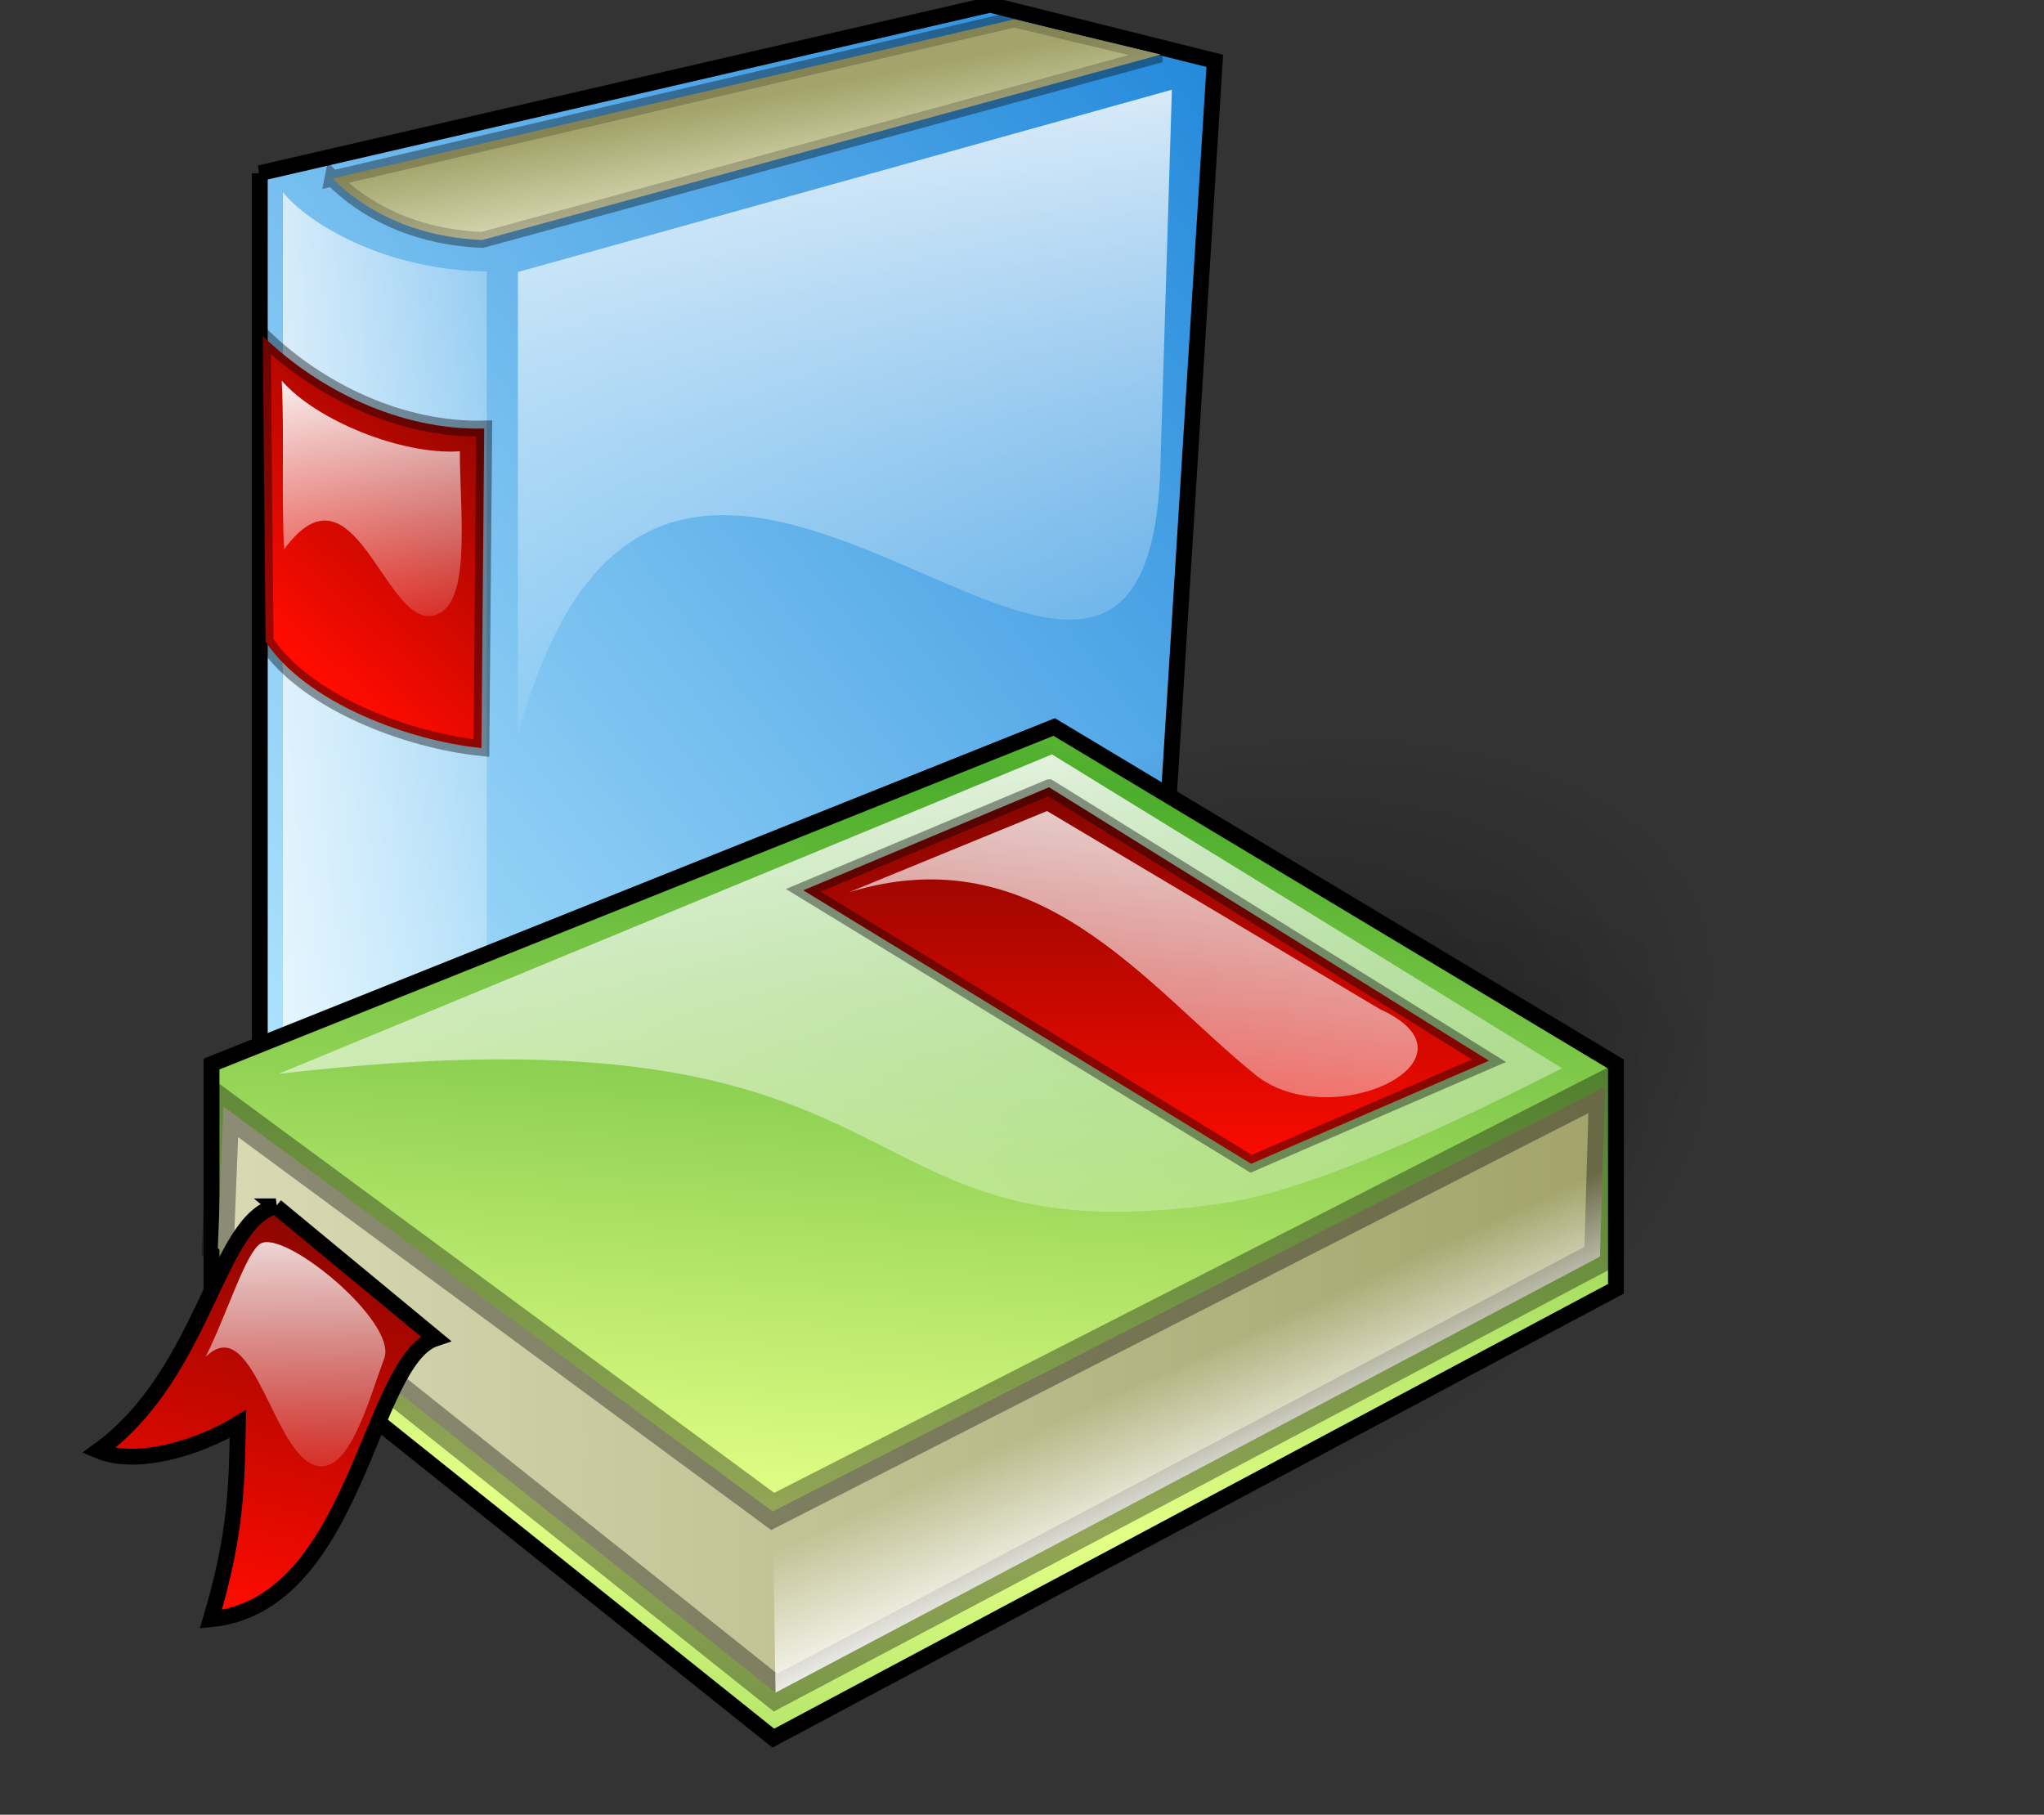
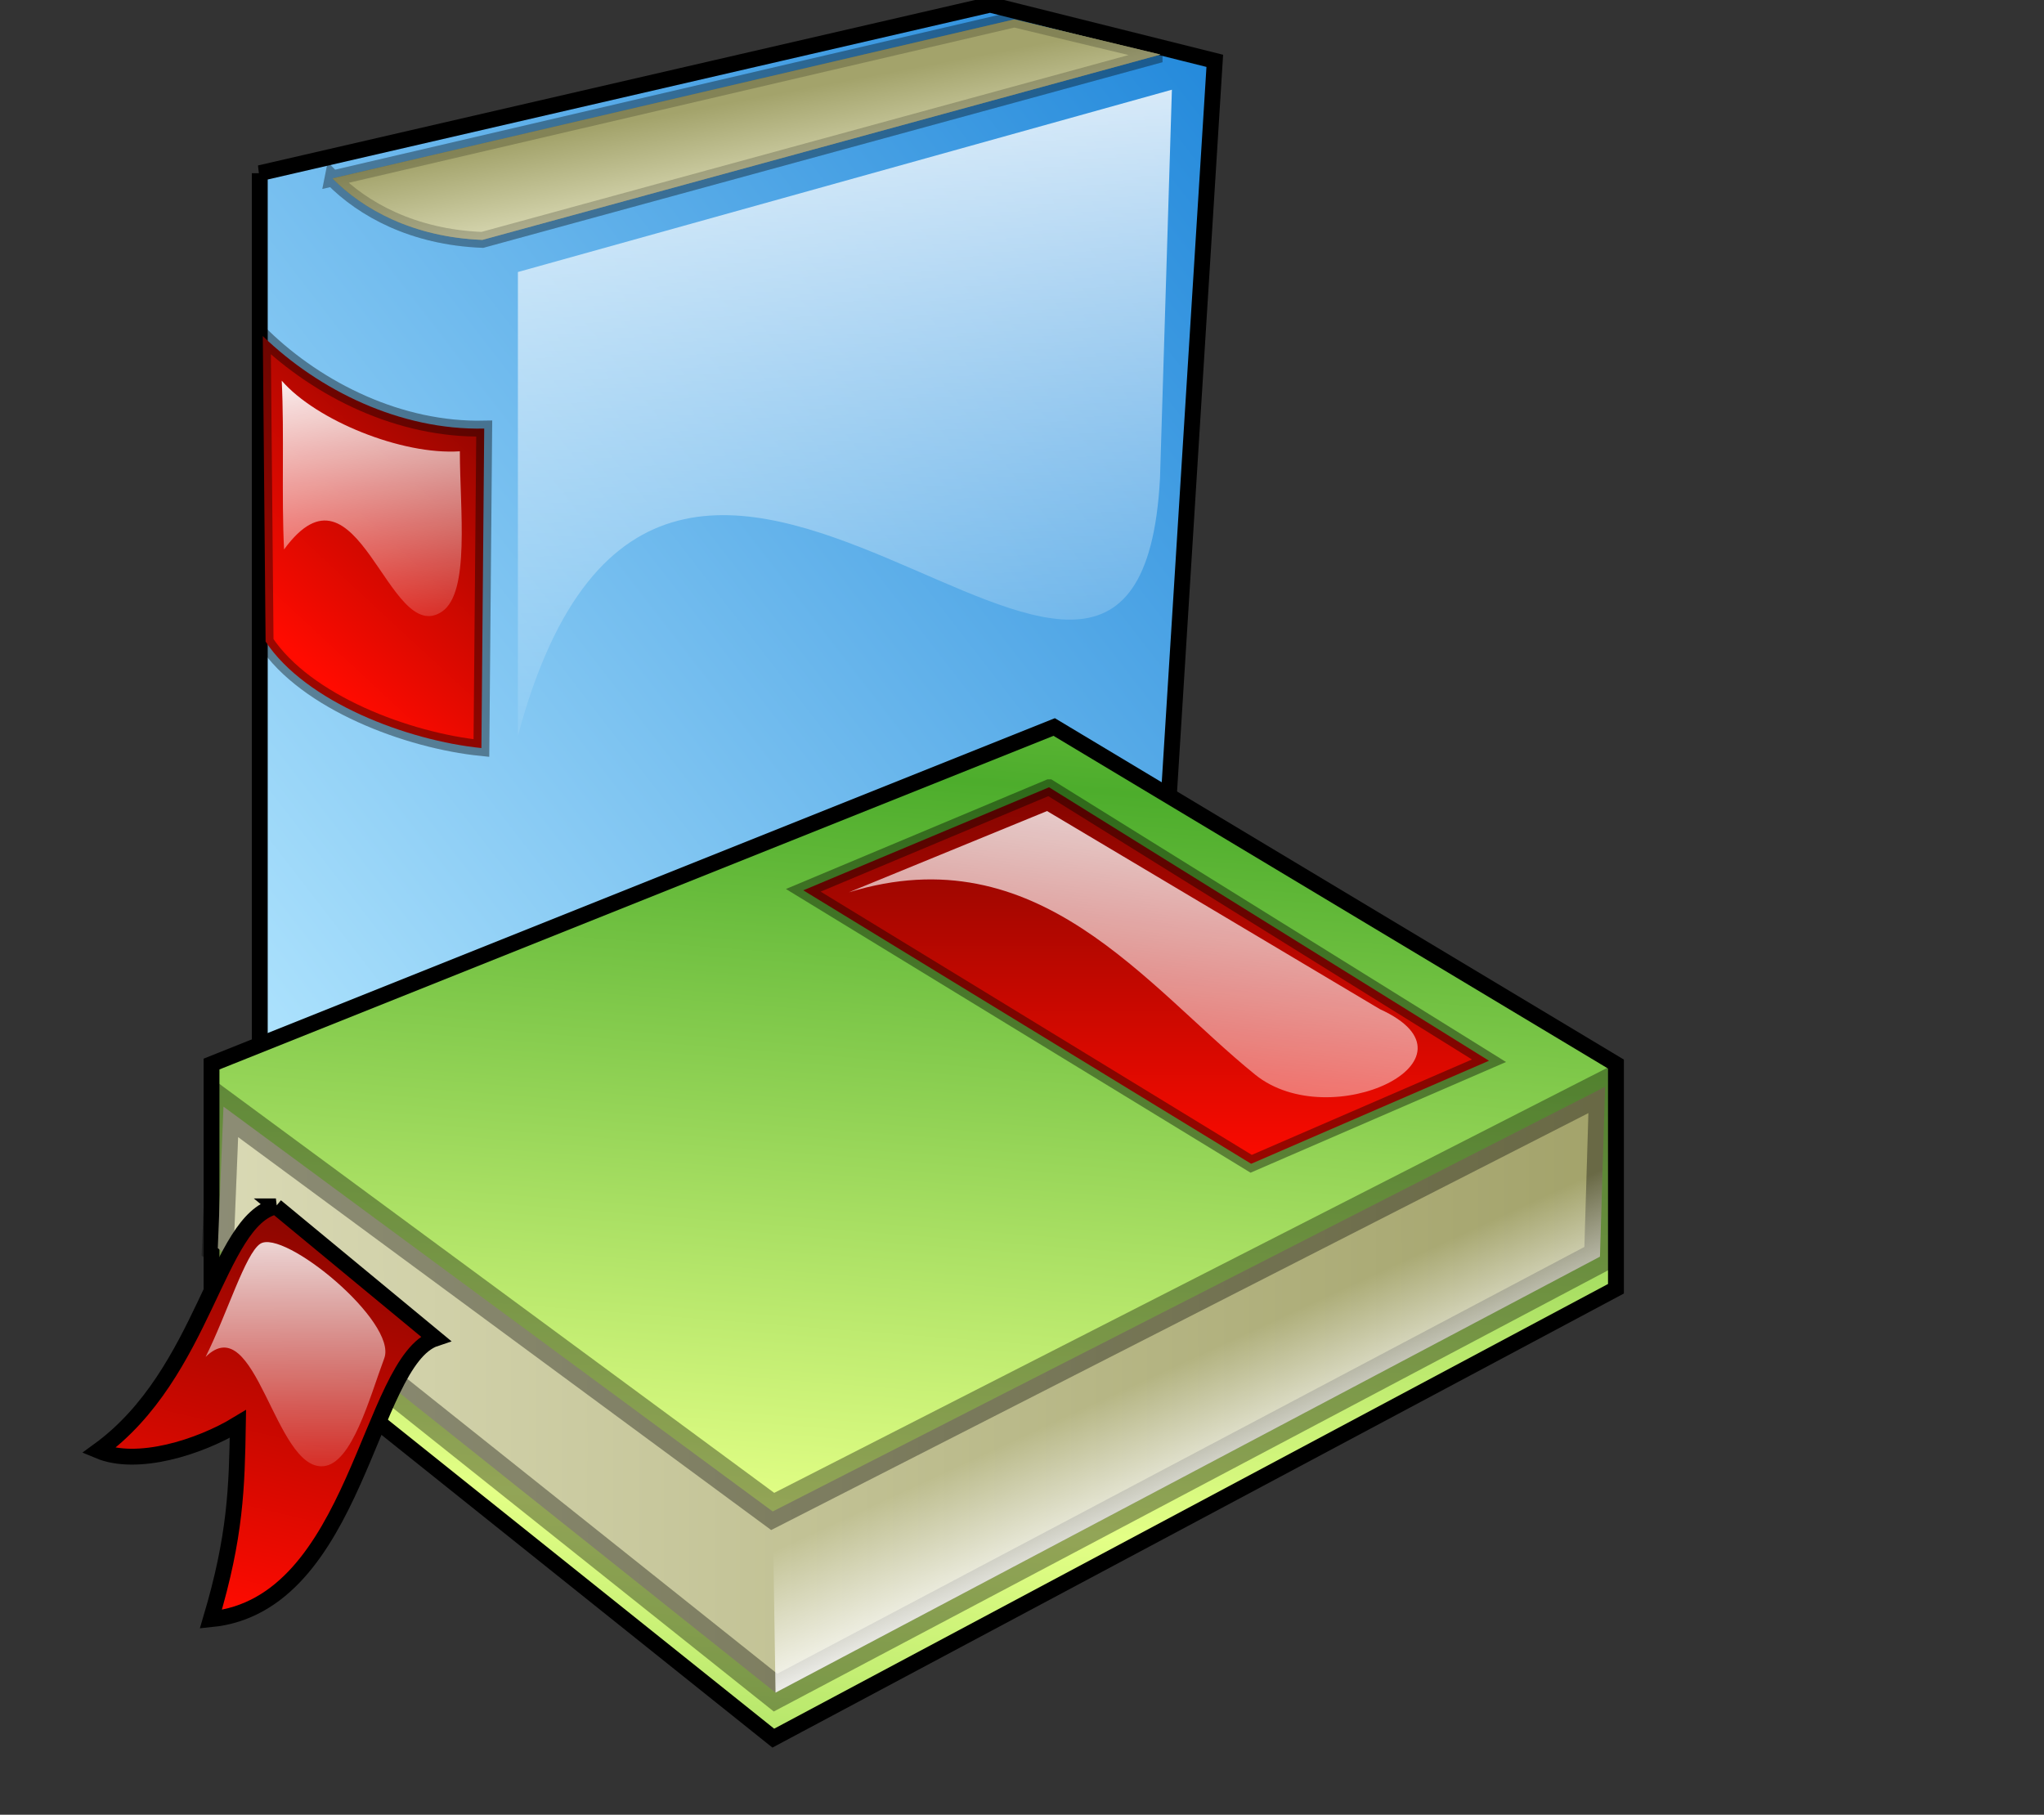
<svg xmlns="http://www.w3.org/2000/svg" xmlns:xlink="http://www.w3.org/1999/xlink" version="1.0" width="308.901" height="274.267">
  <rect width="100%" height="100%" fill="#333333" stroke="none" />
  <defs>
    <linearGradient x1="205.993" y1="1137.605" x2="211.853" y2="1082.942" id="g" xlink:href="#a" gradientUnits="userSpaceOnUse" gradientTransform="matrix(1.176 0 0 .85 0 280)" spreadMethod="reflect">
      <stop style="stop-color:#2389db;stop-opacity:1" offset="0" />
      <stop style="stop-color:#b6e8ff;stop-opacity:1" offset="1" />
    </linearGradient>
    <linearGradient x1="296.137" y1="768.038" x2="230.013" y2="833.855" id="h" gradientUnits="userSpaceOnUse" gradientTransform="matrix(.881 0 0 1.135 0 280)">
      <stop style="stop-color:#e3ff86;stop-opacity:1" offset="0" />
      <stop style="stop-color:#4dad2c;stop-opacity:1" offset="1" />
    </linearGradient>
    <linearGradient x1="296.137" y1="768.038" x2="230.013" y2="833.855" id="a" gradientUnits="userSpaceOnUse" gradientTransform="matrix(.881 0 0 1.135 0 280)">
      <stop style="stop-color:#4dad2c;stop-opacity:1" offset="0" />
      <stop style="stop-color:#e3ff86;stop-opacity:1" offset="1" />
    </linearGradient>
    <linearGradient x1="433.228" y1="408.781" x2="504.901" y2="408.781" id="b" gradientUnits="userSpaceOnUse" gradientTransform="matrix(.448 0 0 2.23 0 280)">
      <stop style="stop-color:#fff;stop-opacity:1" offset="0" />
      <stop style="stop-color:#fff;stop-opacity:0" offset="1" />
    </linearGradient>
    <linearGradient x1="121.738" y1="1726.721" x2="116.152" y2="1719.031" id="d" gradientUnits="userSpaceOnUse" gradientTransform="matrix(1.959 0 0 .511 0 280)">
      <stop style="stop-color:#d9d9b4;stop-opacity:1" offset="0" />
      <stop style="stop-color:#a3a36b;stop-opacity:1" offset="1" />
    </linearGradient>
    <linearGradient x1="241.408" y1="998.696" x2="243.662" y2="1051.365" id="c" xlink:href="#b" gradientTransform="matrix(.991 0 0 1.009 0 140)" />
    <linearGradient x1="277.491" y1="794.375" x2="286.712" y2="776.557" id="e" xlink:href="#c" gradientTransform="matrix(.747 0 0 1.338 .25 132)">
      <stop style="stop-color:#ff0b00;stop-opacity:1" offset="0" />
      <stop style="stop-color:#810500;stop-opacity:1" offset="1" />
    </linearGradient>
    <linearGradient x1="250.287" y1="868.116" x2="252.102" y2="885.647" id="j" xlink:href="#b" gradientTransform="matrix(.834 0 0 1.199 0 132)" />
    <linearGradient x1="126.136" y1="1985.535" x2="115.168" y2="1976.435" id="k" xlink:href="#b" gradientTransform="matrix(1.938 0 0 .516 0 140)" />
    <linearGradient x1="131.919" y1="1448.467" x2="189.136" y2="1448.467" id="p" xlink:href="#d" gradientTransform="matrix(1.515 0 0 .66 0 280)" />
    <linearGradient x1="143.156" y1="1700.754" x2="164.792" y2="1776.309" id="q" xlink:href="#b" gradientTransform="matrix(1.615 0 0 .619 0 140)" />
    <linearGradient x1="191.071" y1="1478.189" x2="191.071" y2="1444.941" id="r" xlink:href="#e" gradientTransform="matrix(1.362 0 0 .734 0 140)" />
    <linearGradient x1="140.257" y1="1696.161" x2="157.334" y2="1634.547" id="s" xlink:href="#d" gradientTransform="matrix(1.515 0 0 .66 0 140)" />
    <linearGradient x1="175.508" y1="1674.547" x2="167.519" y2="1666.985" id="f" xlink:href="#b" gradientTransform="matrix(1.515 0 0 .66 0 140)" spreadMethod="pad" />
    <linearGradient x1="140.183" y1="1674.473" x2="147.687" y2="1669.343" id="u" xlink:href="#f" gradientTransform="matrix(1.515 0 0 .66 0 140)" />
    <linearGradient x1="222.242" y1="1010.13" x2="227.172" y2="985.212" id="v" xlink:href="#e" gradientTransform="matrix(.907 0 0 1.102 0 140)" />
    <linearGradient x1="211.964" y1="1048.091" x2="212.007" y2="1068.409" id="w" xlink:href="#b" gradientTransform="matrix(.965 0 0 1.036 0 140)" />
    <linearGradient x1="196.648" y1="1437.268" x2="182.967" y2="1493.874" id="x" xlink:href="#b" gradientTransform="matrix(1.362 0 0 .734 0 140)" />
    <linearGradient x1="296.137" y1="768.038" x2="230.013" y2="833.855" id="i" xlink:href="#g" gradientUnits="userSpaceOnUse" gradientTransform="matrix(.881 0 0 1.135 0 280)" spreadMethod="pad" />
    <linearGradient x1="205.993" y1="1137.605" x2="211.853" y2="1082.942" id="o" xlink:href="#h" gradientUnits="userSpaceOnUse" gradientTransform="matrix(1.176 0 0 .85 0 280)" spreadMethod="reflect" />
    <radialGradient cx="169.881" cy="1794.88" r="44.525" fx="169.881" fy="1794.88" id="m" gradientUnits="userSpaceOnUse" gradientTransform="scale(1.46 .685)">
      <stop style="stop-color:#000;stop-opacity:.392" offset="0" />
      <stop style="stop-color:#000;stop-opacity:0" offset="1" />
    </radialGradient>
  </defs>
  <g transform="matrix(2.396 0 0 2.396 -445.856 -2758.016)">
    <path d="M202.469 1162.016v56.693l14.173 10.63 42.52-17.717 3.543-56.693-14.174-3.543-46.063 10.63z" style="fill:url(#i);fill-opacity:1;stroke:#000;stroke-width:1" />
-     <path d="M203.929 1163.214v54.286l12.857 9.643v-58.929c-6.584-.075-11.4-3.156-12.857-5z" style="fill:url(#b)" />
    <path d="M207.056 1162.346c1.913 1.94 5.064 3.704 9.452 3.877l42.77-11.69-9.217-2.216-43.005 10.03z" id="l" style="fill:url(#d);stroke:#000;stroke-opacity:.196" />
    <path d="m218.75 1168.25 41.25-11.5-.75 24.5c-1.417 26.833-31.083-18.833-40.5 16.25v-29.25z" style="fill:url(#c)" />
    <path d="M202.66 1172.29c3.535 3.418 8.661 5.952 13.965 5.834l-.177 20.153c-4.655-.471-11.078-2.887-13.612-6.717l-.177-19.27z" style="fill:url(#e);stroke:#000;stroke-opacity:.392" />
    <path d="M203.854 1175.104c2.166 2.5 7.568 4.704 11.234 4.454 0 3.667.66 8.908-1.13 10.114-3.395 2.284-5.291-10.306-9.958-3.922-.167-3.417.02-7.23-.146-10.646z" style="fill:url(#j)" />
    <use style="fill:url(#k);stroke-opacity:.196" width="308.901" height="274.267" xlink:href="#l" />
  </g>
  <g transform="matrix(2.396 0 0 2.396 -445.856 -2758.016)">
-     <path d="M313 1229.5c0 16.845-29.101 30.5-65 30.5s-65-13.655-65-30.5 29.101-30.5 65-30.5 65 13.655 65 30.5z" transform="matrix(.577 -.124 -.027 .738 147.492 344.514)" id="n" style="fill:url(#m)" />
    <use transform="matrix(.99 -.142 .122 .852 -145.365 225.558)" width="308.901" height="274.267" xlink:href="#n" />
  </g>
  <g transform="matrix(2.396 0 0 2.396 -445.856 -2758.016)">
    <path d="M199.425 1218.209v14.173l35.433 28.346 53.15-28.346v-14.173l-35.433-21.26-53.15 21.26z" style="fill:url(#o);fill-opacity:1;stroke:#000;stroke-width:1" />
    <path d="m287.321 1219.643-52.5 26.786-34.642-25.536-.358 8.928L235 1257.857l52-27.5.321-10.714z" id="t" style="fill:url(#p);stroke:#000;stroke-width:2;stroke-opacity:.196" />
-     <path d="m203.647 1218.828 48.79-20.152 32.173 19.799c-6.246 3.182-15.54 7.631-21.213 8.485-25.435 3.827-17.324-13.082-59.75-8.132z" style="fill:url(#q)" />
    <path d="m252.25 1200.75-15.5 6.5L265 1224.5l15-6.5-27.75-17.25z" style="fill:url(#r);stroke:#000;stroke-opacity:.392" />
    <use style="fill:url(#s);stroke:#000;stroke-opacity:.196" width="308.901" height="274.267" xlink:href="#t" />
    <path d="m287.321 1219.643-52.5 26.786.179 11.428 52-27.5.321-10.714z" style="fill:url(#f)" />
    <path d="m234.821 1246.429-34.642-25.536-.358 8.928L235 1257.857l-.179-11.428z" style="fill:url(#u)" />
    <path d="m203.484 1227.186 10.071 8.326c-4.224 1.405-4.949 16.81-14.173 17.716 1.569-5.271 1.638-8.293 1.707-12.315-2.432 1.479-6.363 2.707-8.794 1.685 6.73-4.887 7.46-14.524 11.19-15.412z" style="fill:url(#v);stroke:#000" />
    <path d="M202.491 1229.55c-.943.64-2.085 4.422-3.44 7.133 3.182-3.123 4.349 7.152 7.424 6.894 1.822-.153 2.92-4.332 3.846-6.809.858-2.293-6.362-8.211-7.83-7.217z" style="fill:url(#w)" />
    <path d="m252.125 1202.25-12.5 5.125c11.958-3.667 18.754 5.943 25.625 11.5 4.758 3.848 14.833-.958 7.875-4.125l-21-12.5z" style="fill:url(#x)" />
  </g>
</svg>